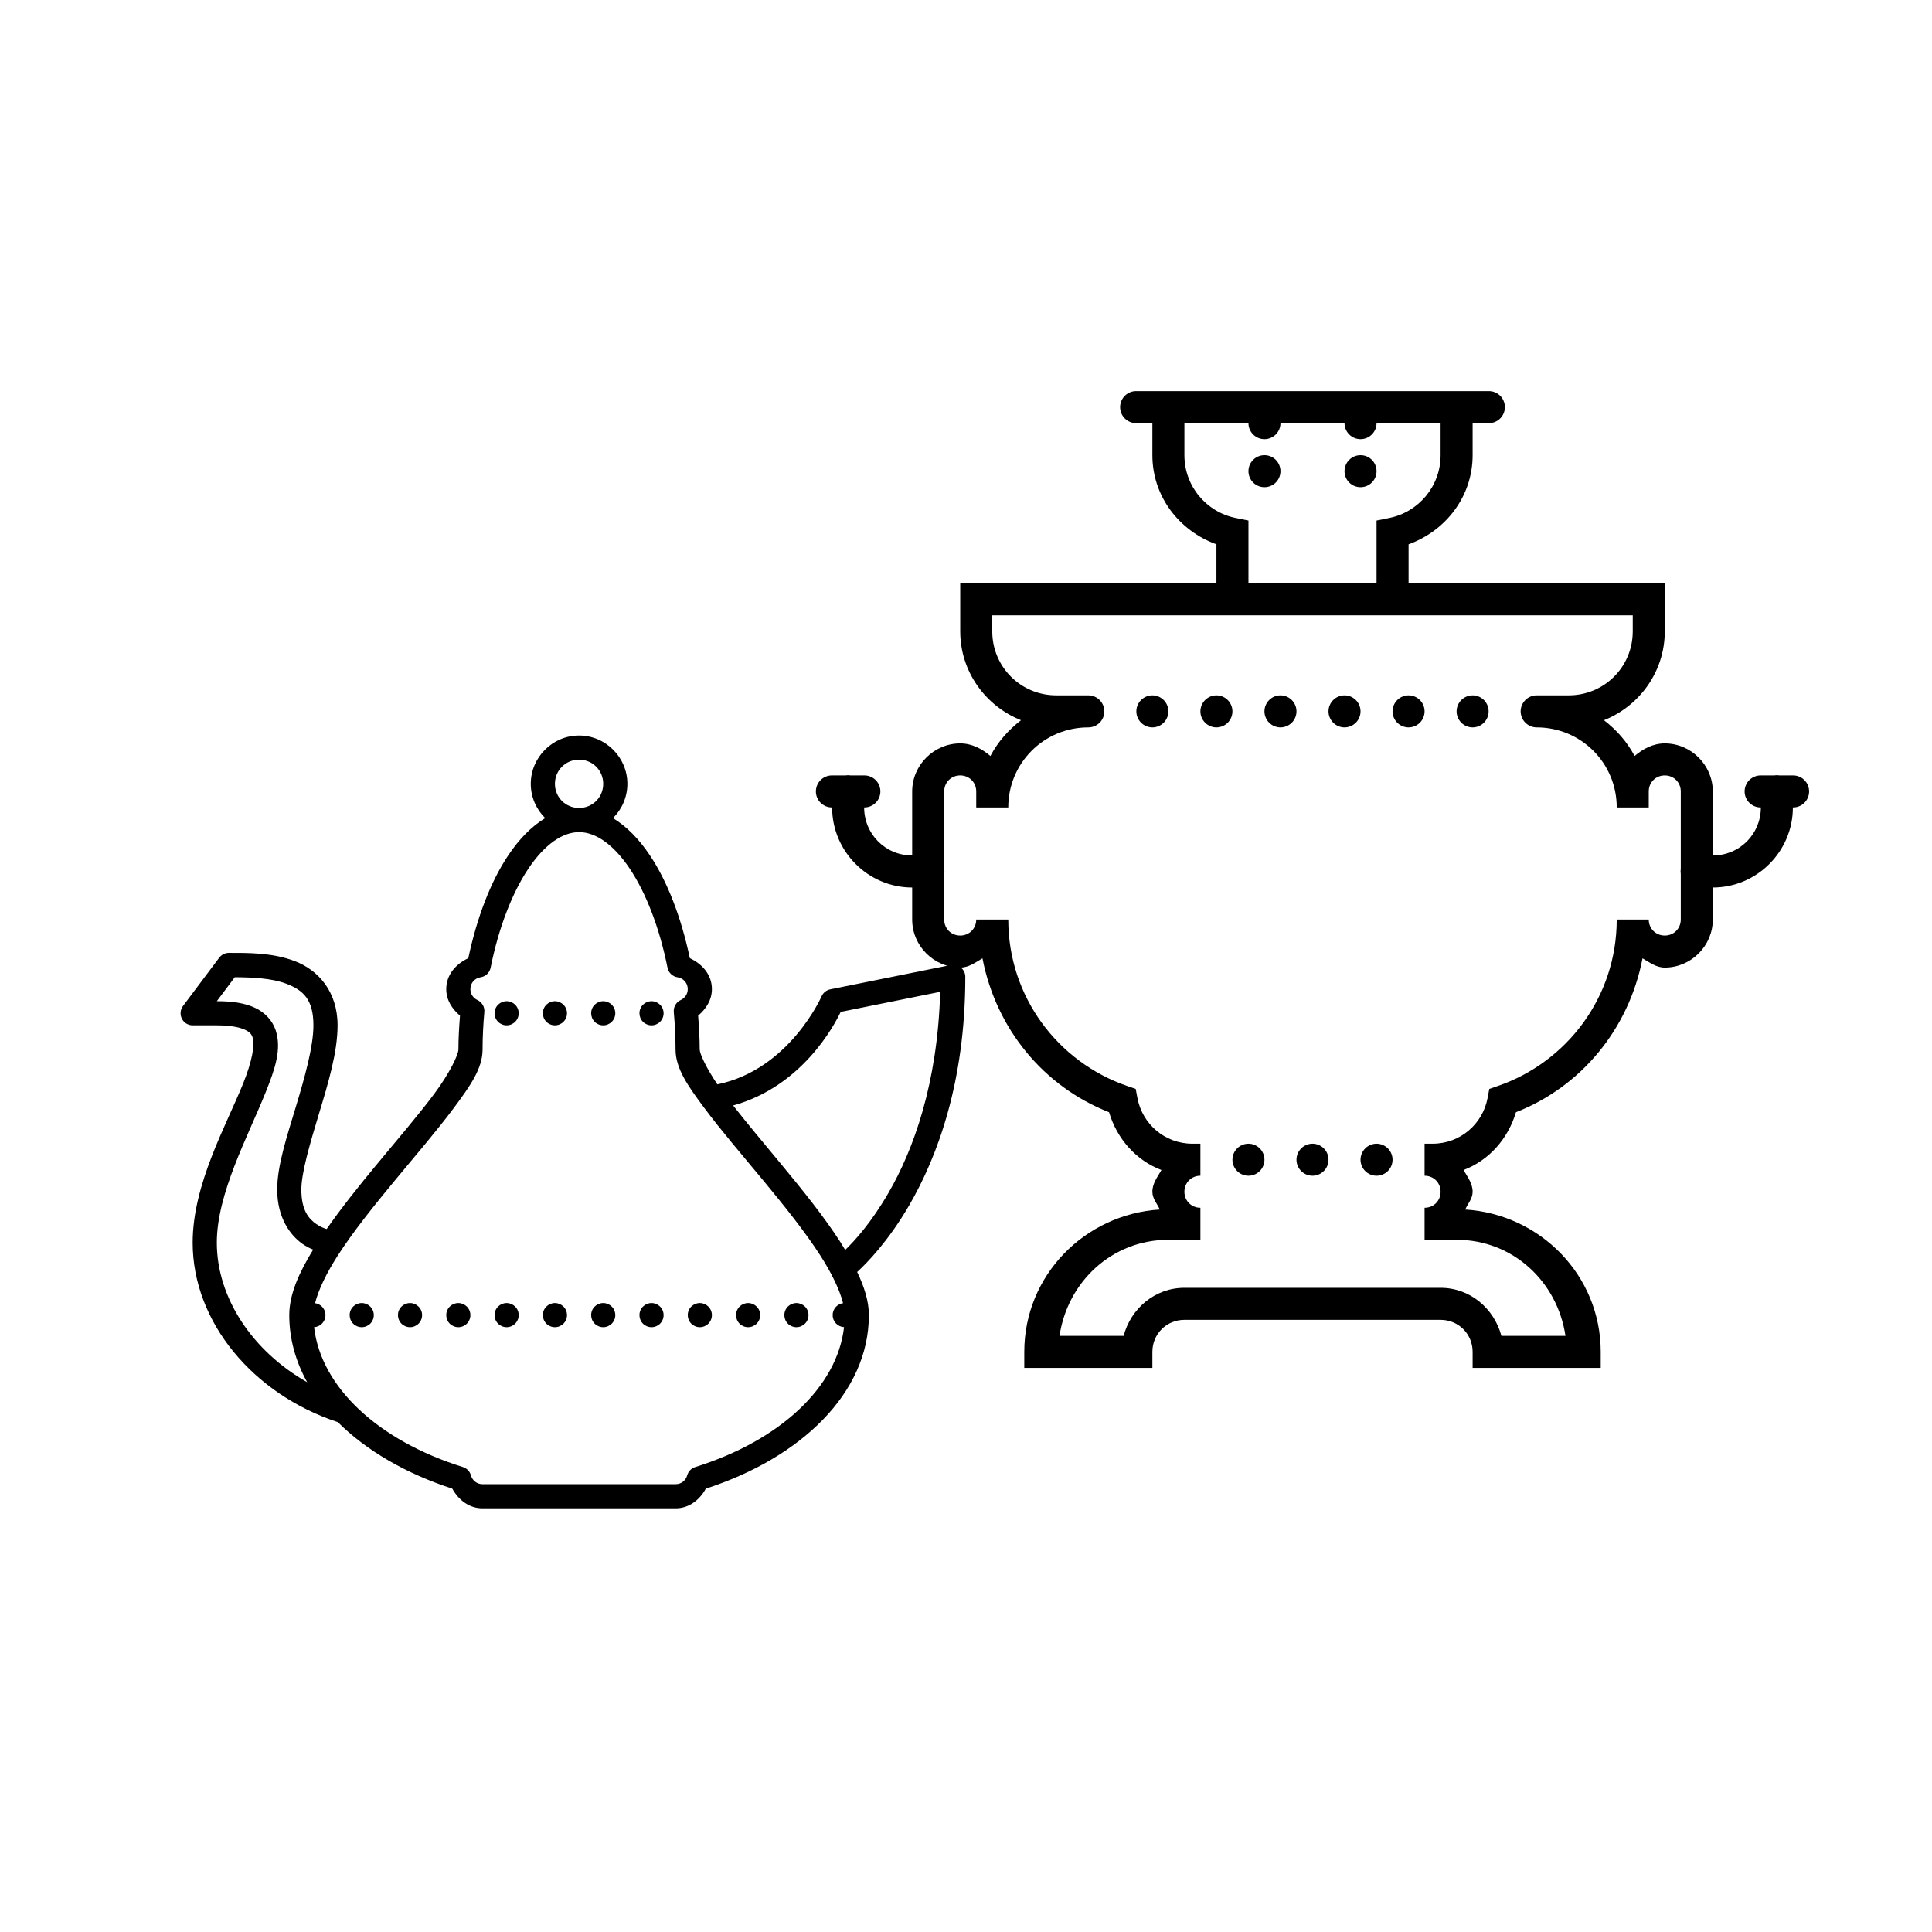
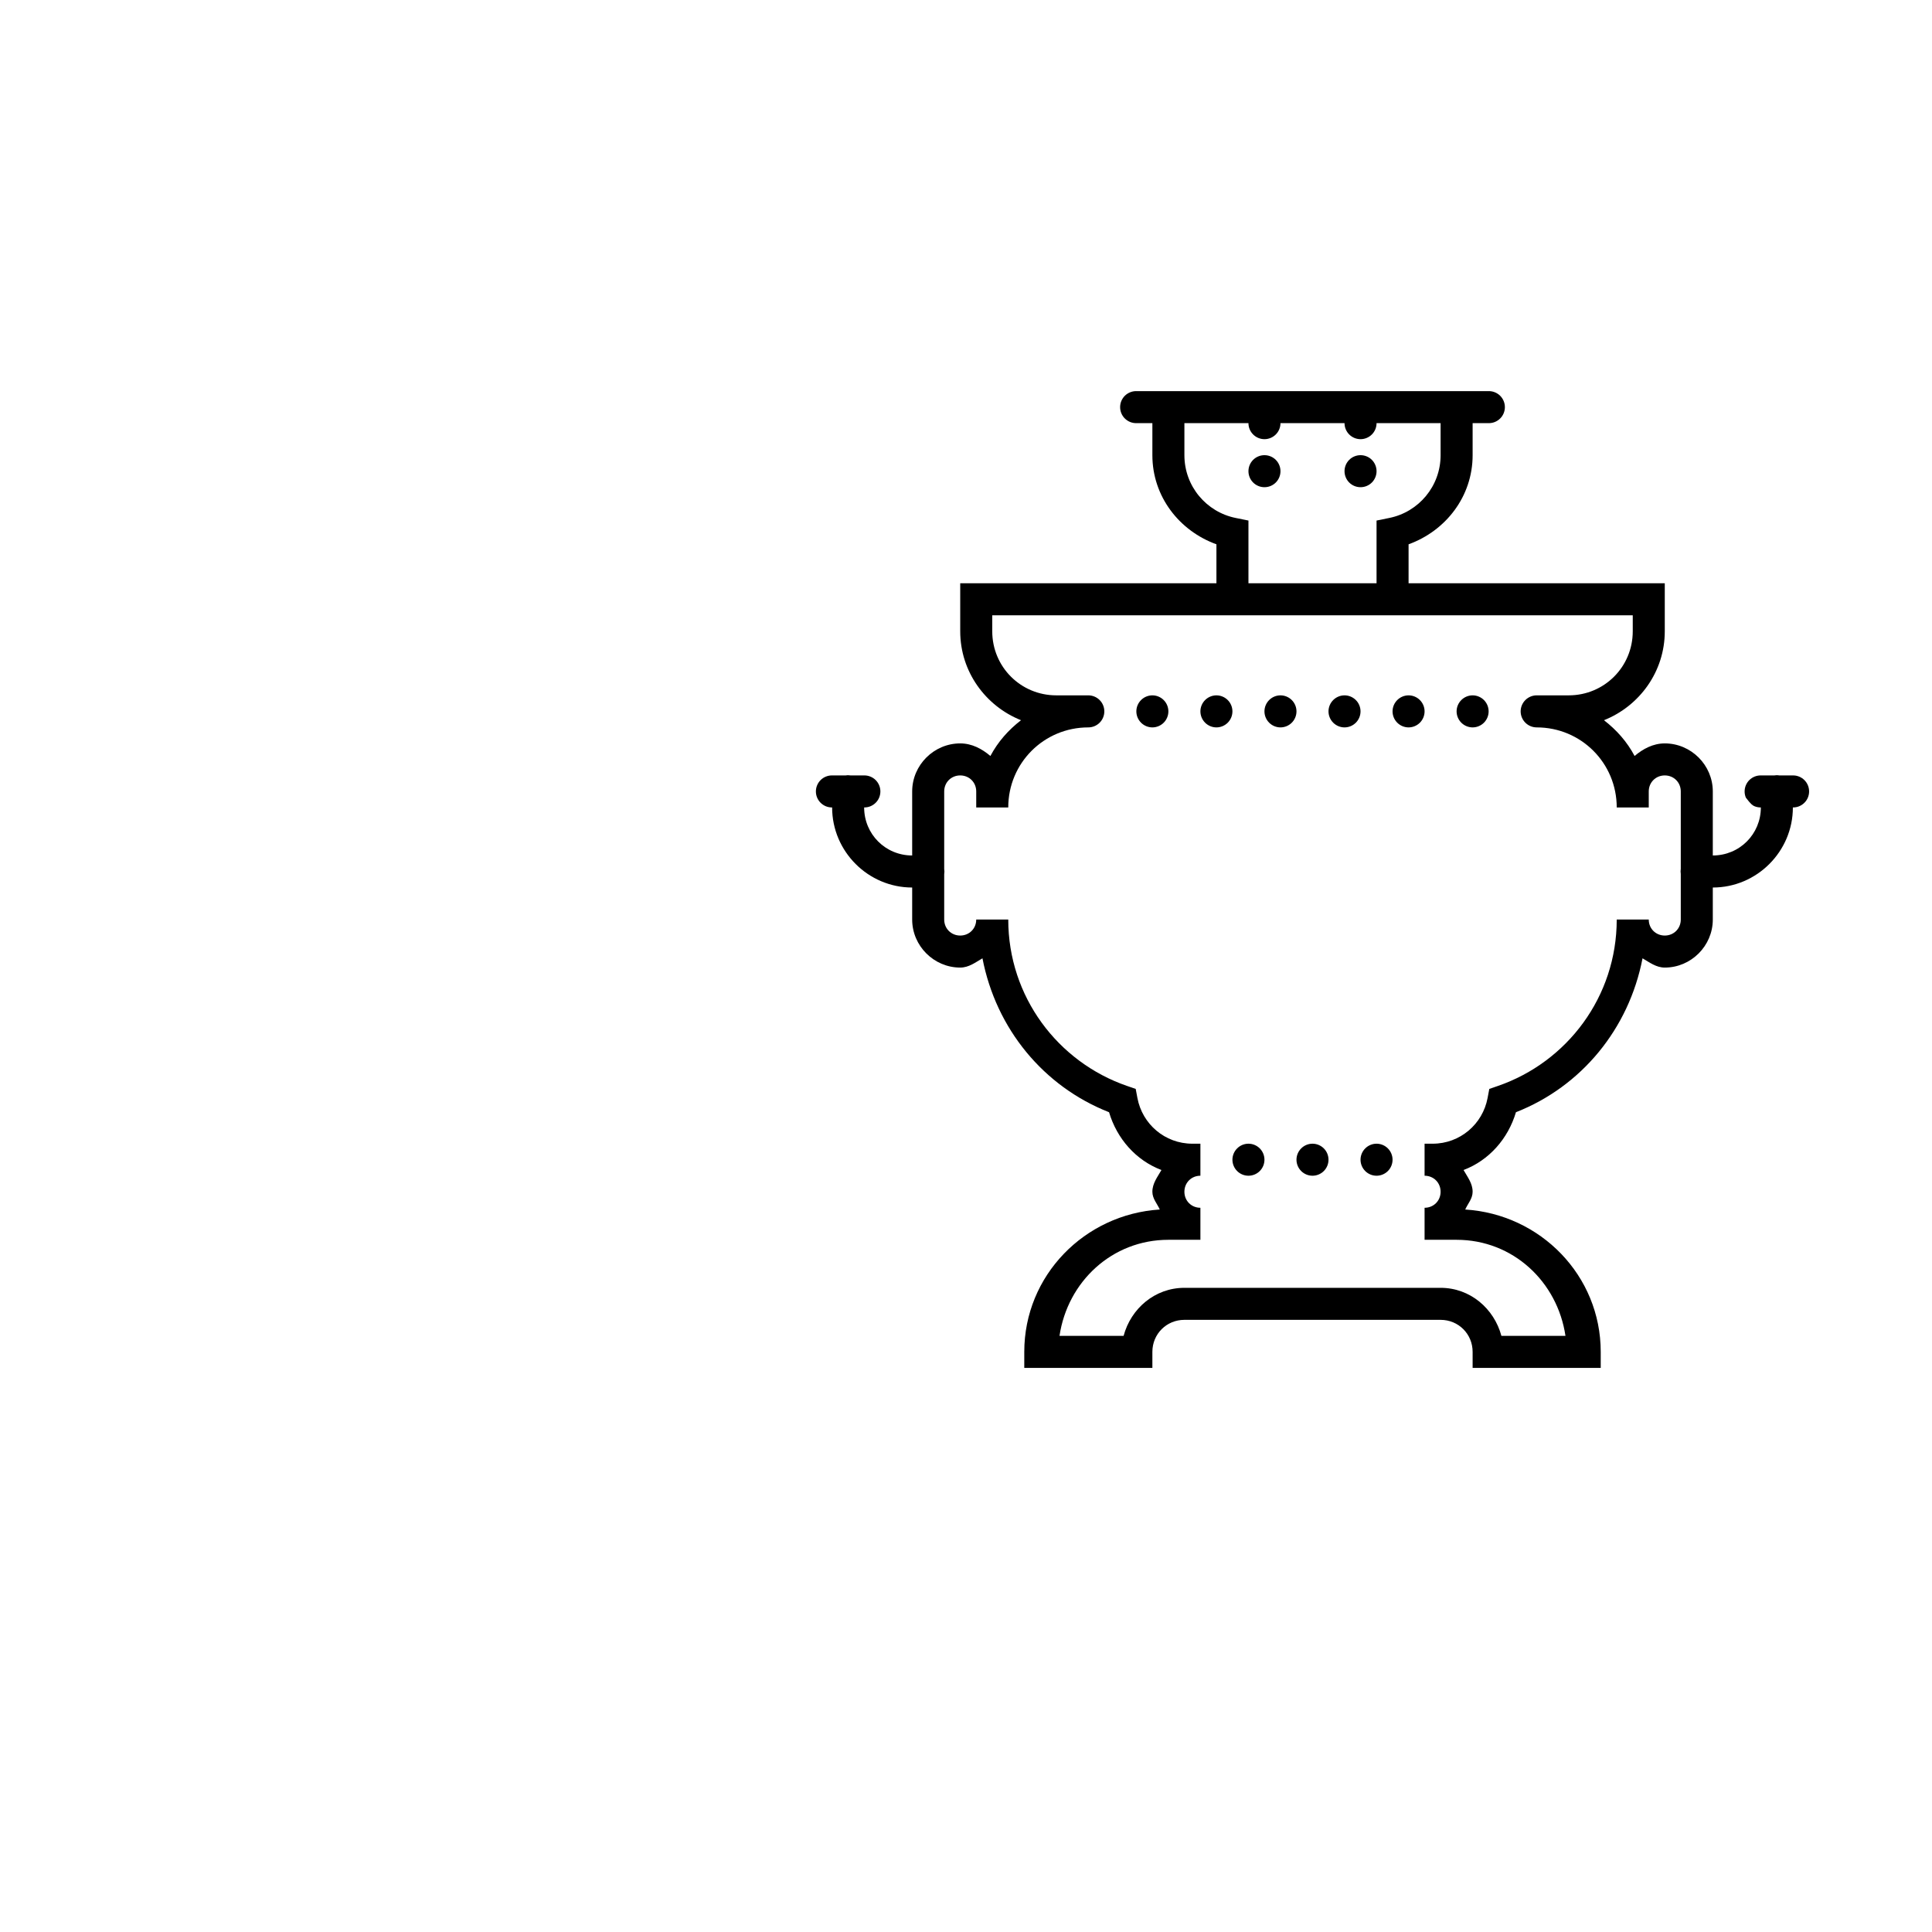
<svg xmlns="http://www.w3.org/2000/svg" width="92" height="92" viewBox="0 0 92 92" fill="none">
  <g clip-path="url(#clip0_423_1291)">
-     <path d="M54.112 18.625C54.011 18.623 53.911 18.642 53.817 18.68C53.724 18.718 53.638 18.773 53.566 18.844C53.494 18.915 53.437 19 53.398 19.093C53.359 19.186 53.339 19.286 53.339 19.387C53.339 19.488 53.359 19.588 53.398 19.682C53.437 19.775 53.494 19.86 53.566 19.93C53.638 20.001 53.724 20.057 53.817 20.095C53.911 20.133 54.011 20.151 54.112 20.15H54.875V21.675C54.875 23.649 56.162 25.282 57.925 25.919V27.775H45.725V30.062C45.725 31.985 46.932 33.622 48.62 34.296C48.018 34.762 47.521 35.322 47.162 35.999C46.763 35.661 46.283 35.4 45.725 35.4C44.471 35.4 43.437 36.433 43.437 37.688V40.737C42.165 40.737 41.15 39.722 41.15 38.45C41.251 38.451 41.351 38.433 41.445 38.395C41.539 38.357 41.624 38.301 41.696 38.23C41.768 38.16 41.825 38.075 41.864 37.982C41.903 37.889 41.923 37.788 41.923 37.688C41.923 37.586 41.903 37.486 41.864 37.393C41.825 37.3 41.768 37.215 41.696 37.144C41.624 37.074 41.539 37.017 41.445 36.98C41.351 36.942 41.251 36.923 41.15 36.925H40.505C40.462 36.918 40.419 36.914 40.376 36.914C40.339 36.915 40.302 36.919 40.265 36.925H39.625C39.524 36.923 39.424 36.942 39.33 36.98C39.236 37.017 39.151 37.074 39.079 37.144C39.007 37.215 38.95 37.3 38.911 37.393C38.872 37.486 38.852 37.586 38.852 37.688C38.852 37.788 38.872 37.889 38.911 37.982C38.95 38.075 39.007 38.16 39.079 38.23C39.151 38.301 39.236 38.357 39.33 38.395C39.424 38.433 39.524 38.451 39.625 38.45C39.625 40.547 41.341 42.263 43.437 42.263V43.788C43.437 45.042 44.471 46.075 45.725 46.075C46.136 46.075 46.449 45.828 46.784 45.634C47.433 48.992 49.693 51.739 52.812 52.963C53.186 54.222 54.09 55.254 55.307 55.715C55.121 56.045 54.875 56.348 54.875 56.75C54.875 57.079 55.101 57.312 55.228 57.596C51.647 57.82 48.775 60.739 48.775 64.375V65.138H54.875V64.375C54.875 63.523 55.548 62.85 56.4 62.85H68.6C69.451 62.85 70.125 63.523 70.125 64.375V65.138H76.225V64.375C76.225 60.739 73.353 57.82 69.772 57.596C69.899 57.312 70.125 57.079 70.125 56.75C70.125 56.348 69.879 56.045 69.693 55.715C70.91 55.254 71.814 54.222 72.188 52.963C75.306 51.739 77.567 48.992 78.216 45.634C78.551 45.828 78.864 46.075 79.275 46.075C80.529 46.075 81.562 45.042 81.562 43.788V42.263C83.659 42.263 85.375 40.547 85.375 38.45C85.476 38.451 85.576 38.433 85.67 38.395C85.764 38.357 85.849 38.301 85.921 38.23C85.993 38.16 86.05 38.075 86.089 37.982C86.128 37.889 86.148 37.788 86.148 37.688C86.148 37.586 86.128 37.486 86.089 37.393C86.05 37.3 85.993 37.215 85.921 37.144C85.849 37.074 85.764 37.017 85.67 36.98C85.576 36.942 85.476 36.923 85.375 36.925H84.73C84.687 36.918 84.644 36.914 84.6 36.914C84.564 36.915 84.527 36.919 84.49 36.925H83.85C83.749 36.923 83.649 36.942 83.555 36.98C83.461 37.017 83.376 37.074 83.304 37.144C83.232 37.215 83.175 37.3 83.136 37.393C83.097 37.486 83.077 37.586 83.077 37.688C83.077 37.788 83.097 37.889 83.136 37.982C83.175 38.075 83.232 38.16 83.304 38.23C83.376 38.301 83.461 38.357 83.555 38.395C83.649 38.433 83.749 38.451 83.85 38.45C83.85 39.722 82.835 40.737 81.562 40.737V37.688C81.562 36.433 80.529 35.4 79.275 35.4C78.717 35.4 78.237 35.661 77.838 35.999C77.479 35.322 76.982 34.762 76.38 34.296C78.068 33.622 79.275 31.985 79.275 30.062V27.775H67.075V25.919C68.838 25.282 70.125 23.649 70.125 21.675V20.15H70.887C70.989 20.151 71.089 20.133 71.183 20.095C71.276 20.057 71.362 20.001 71.434 19.93C71.506 19.86 71.563 19.775 71.602 19.682C71.641 19.588 71.661 19.488 71.661 19.387C71.661 19.286 71.641 19.186 71.602 19.093C71.563 19 71.506 18.915 71.434 18.844C71.362 18.773 71.276 18.718 71.183 18.68C71.089 18.642 70.989 18.623 70.887 18.625H54.112ZM56.4 20.15H59.45C59.45 20.352 59.53 20.546 59.673 20.689C59.816 20.832 60.01 20.913 60.212 20.913C60.415 20.913 60.609 20.832 60.752 20.689C60.895 20.546 60.975 20.352 60.975 20.15H64.025C64.025 20.352 64.105 20.546 64.248 20.689C64.391 20.832 64.585 20.913 64.787 20.913C64.99 20.913 65.184 20.832 65.327 20.689C65.47 20.546 65.55 20.352 65.55 20.15H68.6V21.675C68.6 23.158 67.551 24.382 66.16 24.664L65.55 24.788V27.775H59.45V24.788L58.839 24.664C57.449 24.382 56.4 23.158 56.4 21.675V20.15ZM60.212 21.675C60.01 21.675 59.816 21.755 59.673 21.898C59.53 22.041 59.45 22.235 59.45 22.438C59.45 22.64 59.53 22.834 59.673 22.977C59.816 23.12 60.01 23.2 60.212 23.2C60.415 23.2 60.609 23.12 60.752 22.977C60.895 22.834 60.975 22.64 60.975 22.438C60.975 22.235 60.895 22.041 60.752 21.898C60.609 21.755 60.415 21.675 60.212 21.675ZM64.787 21.675C64.585 21.675 64.391 21.755 64.248 21.898C64.105 22.041 64.025 22.235 64.025 22.438C64.025 22.64 64.105 22.834 64.248 22.977C64.391 23.12 64.585 23.2 64.787 23.2C64.99 23.2 65.184 23.12 65.327 22.977C65.47 22.834 65.55 22.64 65.55 22.438C65.55 22.235 65.47 22.041 65.327 21.898C65.184 21.755 64.99 21.675 64.787 21.675ZM47.25 29.3H77.75V30.062C77.75 31.756 76.393 33.112 74.7 33.112H73.175C72.973 33.112 72.779 33.193 72.636 33.336C72.493 33.479 72.412 33.673 72.412 33.875C72.412 34.077 72.493 34.271 72.636 34.414C72.779 34.557 72.973 34.638 73.175 34.638C75.29 34.638 76.987 36.335 76.987 38.45H78.512V37.688C78.512 37.257 78.844 36.925 79.275 36.925C79.706 36.925 80.037 37.257 80.037 37.688V41.372C80.024 41.454 80.024 41.538 80.037 41.621V43.788C80.037 44.218 79.706 44.55 79.275 44.55C78.844 44.55 78.512 44.218 78.512 43.788H76.987C76.987 47.466 74.623 50.573 71.337 51.709L70.919 51.853L70.837 52.288C70.604 53.526 69.531 54.462 68.219 54.462H67.837V55.987C68.268 55.987 68.6 56.319 68.6 56.75C68.6 57.181 68.268 57.513 67.837 57.513V59.038H69.362C72.048 59.038 74.164 61.036 74.546 63.612H71.495C71.147 62.311 70.006 61.325 68.6 61.325H56.4C54.994 61.325 53.853 62.311 53.505 63.612H50.453C50.836 61.036 52.952 59.038 55.637 59.038H57.162V57.513C56.732 57.513 56.4 57.181 56.4 56.75C56.4 56.319 56.732 55.987 57.162 55.987V54.462H56.781C55.469 54.462 54.396 53.526 54.163 52.288L54.081 51.853L53.663 51.709C50.377 50.573 48.012 47.466 48.012 43.788H46.487C46.487 44.218 46.156 44.55 45.725 44.55C45.294 44.55 44.962 44.218 44.962 43.788V41.628C44.976 41.546 44.976 41.462 44.962 41.379V37.688C44.962 37.257 45.294 36.925 45.725 36.925C46.156 36.925 46.487 37.257 46.487 37.688V38.45H48.012C48.012 36.335 49.71 34.638 51.825 34.638C52.027 34.638 52.221 34.557 52.364 34.414C52.507 34.271 52.587 34.077 52.587 33.875C52.587 33.673 52.507 33.479 52.364 33.336C52.221 33.193 52.027 33.112 51.825 33.112H50.3C48.607 33.112 47.25 31.756 47.25 30.062V29.3ZM54.875 33.112C54.673 33.112 54.479 33.193 54.336 33.336C54.193 33.479 54.112 33.673 54.112 33.875C54.112 34.077 54.193 34.271 54.336 34.414C54.479 34.557 54.673 34.638 54.875 34.638C55.077 34.638 55.271 34.557 55.414 34.414C55.557 34.271 55.637 34.077 55.637 33.875C55.637 33.673 55.557 33.479 55.414 33.336C55.271 33.193 55.077 33.112 54.875 33.112ZM57.925 33.112C57.723 33.112 57.529 33.193 57.386 33.336C57.243 33.479 57.162 33.673 57.162 33.875C57.162 34.077 57.243 34.271 57.386 34.414C57.529 34.557 57.723 34.638 57.925 34.638C58.127 34.638 58.321 34.557 58.464 34.414C58.607 34.271 58.687 34.077 58.687 33.875C58.687 33.673 58.607 33.479 58.464 33.336C58.321 33.193 58.127 33.112 57.925 33.112ZM60.975 33.112C60.773 33.112 60.579 33.193 60.436 33.336C60.293 33.479 60.212 33.673 60.212 33.875C60.212 34.077 60.293 34.271 60.436 34.414C60.579 34.557 60.773 34.638 60.975 34.638C61.177 34.638 61.371 34.557 61.514 34.414C61.657 34.271 61.737 34.077 61.737 33.875C61.737 33.673 61.657 33.479 61.514 33.336C61.371 33.193 61.177 33.112 60.975 33.112ZM64.025 33.112C63.823 33.112 63.629 33.193 63.486 33.336C63.343 33.479 63.262 33.673 63.262 33.875C63.262 34.077 63.343 34.271 63.486 34.414C63.629 34.557 63.823 34.638 64.025 34.638C64.227 34.638 64.421 34.557 64.564 34.414C64.707 34.271 64.787 34.077 64.787 33.875C64.787 33.673 64.707 33.479 64.564 33.336C64.421 33.193 64.227 33.112 64.025 33.112ZM67.075 33.112C66.873 33.112 66.679 33.193 66.536 33.336C66.393 33.479 66.312 33.673 66.312 33.875C66.312 34.077 66.393 34.271 66.536 34.414C66.679 34.557 66.873 34.638 67.075 34.638C67.277 34.638 67.471 34.557 67.614 34.414C67.757 34.271 67.837 34.077 67.837 33.875C67.837 33.673 67.757 33.479 67.614 33.336C67.471 33.193 67.277 33.112 67.075 33.112ZM70.125 33.112C69.923 33.112 69.729 33.193 69.586 33.336C69.443 33.479 69.362 33.673 69.362 33.875C69.362 34.077 69.443 34.271 69.586 34.414C69.729 34.557 69.923 34.638 70.125 34.638C70.327 34.638 70.521 34.557 70.664 34.414C70.807 34.271 70.887 34.077 70.887 33.875C70.887 33.673 70.807 33.479 70.664 33.336C70.521 33.193 70.327 33.112 70.125 33.112ZM59.45 54.462C59.248 54.462 59.054 54.543 58.911 54.686C58.768 54.829 58.687 55.023 58.687 55.225C58.687 55.427 58.768 55.621 58.911 55.764C59.054 55.907 59.248 55.987 59.45 55.987C59.652 55.987 59.846 55.907 59.989 55.764C60.132 55.621 60.212 55.427 60.212 55.225C60.212 55.023 60.132 54.829 59.989 54.686C59.846 54.543 59.652 54.462 59.45 54.462ZM62.5 54.462C62.298 54.462 62.104 54.543 61.961 54.686C61.818 54.829 61.737 55.023 61.737 55.225C61.737 55.427 61.818 55.621 61.961 55.764C62.104 55.907 62.298 55.987 62.5 55.987C62.702 55.987 62.896 55.907 63.039 55.764C63.182 55.621 63.262 55.427 63.262 55.225C63.262 55.023 63.182 54.829 63.039 54.686C62.896 54.543 62.702 54.462 62.5 54.462ZM65.55 54.462C65.348 54.462 65.154 54.543 65.011 54.686C64.868 54.829 64.787 55.023 64.787 55.225C64.787 55.427 64.868 55.621 65.011 55.764C65.154 55.907 65.348 55.987 65.55 55.987C65.752 55.987 65.946 55.907 66.089 55.764C66.232 55.621 66.312 55.427 66.312 55.225C66.312 55.023 66.232 54.829 66.089 54.686C65.946 54.543 65.752 54.462 65.55 54.462Z" fill="black" />
-     <path d="M27.575 35.025C28.838 35.025 29.875 36.062 29.875 37.325C29.875 37.961 29.611 38.54 29.189 38.958C29.841 39.352 30.43 39.96 30.934 40.71C31.789 41.981 32.439 43.697 32.85 45.628C33.437 45.902 33.9 46.412 33.9 47.1C33.9 47.625 33.617 48.048 33.244 48.364C33.285 48.893 33.319 49.427 33.319 49.975C33.319 50.177 33.626 50.841 34.16 51.636C37.591 50.935 39.121 47.448 39.121 47.448C39.157 47.362 39.215 47.287 39.287 47.228C39.359 47.17 39.445 47.129 39.536 47.111L45.278 45.953C45.316 45.946 45.354 45.942 45.392 45.942C45.544 45.942 45.691 46.003 45.798 46.111C45.906 46.218 45.967 46.364 45.967 46.517C45.967 51.51 44.643 55.07 43.305 57.378C42.303 59.108 41.272 60.155 40.818 60.571C41.152 61.273 41.375 61.957 41.375 62.625C41.375 66.351 38.12 69.427 33.612 70.887C33.318 71.417 32.82 71.825 32.175 71.825H22.975C22.329 71.825 21.831 71.417 21.537 70.887C19.345 70.177 17.453 69.082 16.084 67.718C16.075 67.716 16.066 67.713 16.057 67.71C12.073 66.394 9.175 62.969 9.175 59.175C9.175 56.38 10.774 53.6 11.587 51.574C11.993 50.561 12.147 49.756 12.034 49.416C11.978 49.246 11.903 49.146 11.654 49.03C11.405 48.915 10.969 48.825 10.325 48.825H9.175C9.068 48.825 8.963 48.795 8.872 48.739C8.781 48.683 8.708 48.603 8.66 48.507C8.612 48.412 8.592 48.305 8.602 48.199C8.611 48.092 8.65 47.991 8.714 47.905L10.439 45.605C10.493 45.534 10.562 45.476 10.642 45.436C10.722 45.396 10.81 45.375 10.9 45.375C11.762 45.375 12.971 45.356 14.053 45.773C15.135 46.189 16.075 47.196 16.075 48.825C16.075 50.119 15.62 51.611 15.187 53.042C14.755 54.472 14.35 55.855 14.35 56.646C14.35 57.645 14.712 58.045 15.066 58.291C15.252 58.42 15.425 58.487 15.555 58.525C16.263 57.508 17.097 56.467 17.934 55.458C18.945 54.238 19.95 53.066 20.686 52.077C21.422 51.088 21.83 50.214 21.83 49.975C21.83 49.427 21.864 48.893 21.905 48.364C21.532 48.048 21.25 47.625 21.25 47.1C21.25 46.412 21.712 45.902 22.3 45.628C22.711 43.697 23.36 41.981 24.216 40.71C24.72 39.96 25.308 39.352 25.961 38.958C25.538 38.54 25.275 37.961 25.275 37.325C25.275 36.062 26.311 35.025 27.575 35.025ZM27.575 36.175C26.933 36.175 26.425 36.683 26.425 37.325C26.425 37.967 26.933 38.475 27.575 38.475C28.217 38.475 28.725 37.967 28.725 37.325C28.725 36.683 28.217 36.175 27.575 36.175ZM27.575 39.625C26.793 39.625 25.943 40.202 25.17 41.351C24.397 42.5 23.746 44.168 23.363 46.08C23.34 46.196 23.282 46.302 23.197 46.383C23.112 46.465 23.004 46.518 22.887 46.536C22.609 46.579 22.4 46.807 22.4 47.1C22.4 47.335 22.536 47.528 22.734 47.62C22.841 47.67 22.93 47.751 22.99 47.854C23.049 47.956 23.075 48.074 23.064 48.191C23.012 48.779 22.98 49.374 22.98 49.975C22.98 50.886 22.382 51.722 21.608 52.763C20.833 53.804 19.824 54.982 18.82 56.192C17.817 57.402 16.822 58.643 16.091 59.778C15.543 60.63 15.161 61.426 15.004 62.057C15.142 62.076 15.267 62.144 15.358 62.248C15.449 62.353 15.499 62.486 15.5 62.625C15.5 62.772 15.443 62.913 15.342 63.02C15.242 63.126 15.104 63.191 14.957 63.199V63.2C15.283 66.058 18.014 68.601 22.044 69.86C22.135 69.888 22.218 69.939 22.285 70.008C22.351 70.077 22.4 70.161 22.425 70.254C22.494 70.498 22.707 70.675 22.975 70.675H32.175C32.442 70.675 32.655 70.498 32.724 70.254C32.75 70.161 32.798 70.077 32.865 70.008C32.931 69.939 33.014 69.888 33.106 69.86C37.137 68.601 39.868 66.056 40.192 63.198C40.046 63.189 39.908 63.125 39.807 63.019C39.706 62.913 39.65 62.772 39.65 62.625C39.65 62.486 39.7 62.352 39.791 62.248C39.882 62.143 40.008 62.075 40.145 62.056C39.988 61.426 39.606 60.63 39.058 59.778C38.328 58.643 37.332 57.402 36.329 56.192C35.326 54.982 34.316 53.804 33.541 52.763C32.767 51.722 32.169 50.886 32.169 49.975C32.169 49.374 32.137 48.779 32.085 48.191C32.075 48.074 32.101 47.956 32.16 47.854C32.219 47.751 32.308 47.67 32.415 47.62C32.613 47.528 32.75 47.335 32.75 47.1C32.75 46.807 32.54 46.579 32.262 46.536C32.146 46.518 32.038 46.465 31.952 46.383C31.867 46.302 31.809 46.196 31.786 46.08C31.404 44.168 30.752 42.5 29.979 41.351C29.206 40.202 28.357 39.625 27.575 39.625ZM11.18 46.534L10.325 47.675C11.069 47.675 11.658 47.765 12.137 47.987C12.617 48.209 12.975 48.601 13.126 49.054C13.426 49.961 13.087 50.925 12.655 52.002C11.791 54.156 10.325 56.838 10.325 59.175C10.325 61.809 12.031 64.346 14.628 65.821C14.081 64.834 13.775 63.76 13.775 62.625C13.775 61.626 14.249 60.59 14.912 59.508C14.752 59.441 14.582 59.355 14.41 59.236C13.801 58.812 13.2 57.964 13.2 56.646C13.2 55.511 13.657 54.133 14.087 52.709C14.517 51.286 14.925 49.831 14.925 48.825C14.925 47.579 14.427 47.149 13.64 46.846C12.932 46.574 11.993 46.54 11.18 46.534ZM44.771 47.229L40.033 48.185C39.716 48.848 38.185 51.733 34.911 52.642C35.589 53.507 36.382 54.453 37.215 55.458C38.226 56.677 39.245 57.944 40.025 59.156C40.105 59.28 40.171 59.4 40.246 59.523C40.689 59.095 41.472 58.247 42.31 56.801C43.489 54.766 44.647 51.617 44.771 47.229ZM31.025 47.675C31.177 47.675 31.323 47.736 31.431 47.843C31.539 47.951 31.6 48.097 31.6 48.25C31.6 48.402 31.539 48.549 31.431 48.657C31.323 48.764 31.177 48.825 31.025 48.825C30.872 48.825 30.726 48.764 30.618 48.657C30.51 48.549 30.45 48.402 30.45 48.25C30.45 48.097 30.51 47.951 30.618 47.843C30.726 47.736 30.872 47.675 31.025 47.675ZM28.725 47.675C28.877 47.675 29.023 47.736 29.131 47.843C29.239 47.951 29.3 48.097 29.3 48.25C29.3 48.402 29.239 48.549 29.131 48.657C29.023 48.764 28.877 48.825 28.725 48.825C28.572 48.825 28.426 48.764 28.318 48.657C28.21 48.549 28.15 48.402 28.15 48.25C28.15 48.097 28.21 47.951 28.318 47.843C28.426 47.736 28.572 47.675 28.725 47.675ZM26.425 47.675C26.577 47.675 26.723 47.736 26.831 47.843C26.939 47.951 27 48.097 27 48.25C27 48.402 26.939 48.549 26.831 48.657C26.723 48.764 26.577 48.825 26.425 48.825C26.272 48.825 26.126 48.764 26.018 48.657C25.91 48.549 25.85 48.402 25.85 48.25C25.85 48.097 25.91 47.951 26.018 47.843C26.126 47.736 26.272 47.675 26.425 47.675ZM24.125 47.675C24.277 47.675 24.423 47.736 24.531 47.843C24.639 47.951 24.7 48.097 24.7 48.25C24.7 48.402 24.639 48.549 24.531 48.657C24.423 48.764 24.277 48.825 24.125 48.825C23.972 48.825 23.826 48.764 23.718 48.657C23.61 48.549 23.55 48.402 23.55 48.25C23.55 48.097 23.61 47.951 23.718 47.843C23.826 47.736 23.972 47.675 24.125 47.675ZM37.925 62.05C38.077 62.05 38.223 62.111 38.331 62.218C38.439 62.326 38.5 62.472 38.5 62.625C38.5 62.777 38.439 62.924 38.331 63.032C38.223 63.139 38.077 63.2 37.925 63.2C37.772 63.2 37.626 63.139 37.518 63.032C37.41 62.924 37.35 62.777 37.35 62.625C37.35 62.472 37.41 62.326 37.518 62.218C37.626 62.111 37.772 62.05 37.925 62.05ZM35.625 62.05C35.777 62.05 35.923 62.111 36.031 62.218C36.139 62.326 36.2 62.472 36.2 62.625C36.2 62.777 36.139 62.924 36.031 63.032C35.923 63.139 35.777 63.2 35.625 63.2C35.472 63.2 35.326 63.139 35.218 63.032C35.11 62.924 35.05 62.777 35.05 62.625C35.05 62.472 35.11 62.326 35.218 62.218C35.326 62.111 35.472 62.05 35.625 62.05ZM33.325 62.05C33.477 62.05 33.623 62.111 33.731 62.218C33.839 62.326 33.9 62.472 33.9 62.625C33.9 62.777 33.839 62.924 33.731 63.032C33.623 63.139 33.477 63.2 33.325 63.2C33.172 63.2 33.026 63.139 32.918 63.032C32.81 62.924 32.75 62.777 32.75 62.625C32.75 62.472 32.81 62.326 32.918 62.218C33.026 62.111 33.172 62.05 33.325 62.05ZM31.025 62.05C31.177 62.05 31.323 62.111 31.431 62.218C31.539 62.326 31.6 62.472 31.6 62.625C31.6 62.777 31.539 62.924 31.431 63.032C31.323 63.139 31.177 63.2 31.025 63.2C30.872 63.2 30.726 63.139 30.618 63.032C30.51 62.924 30.45 62.777 30.45 62.625C30.45 62.472 30.51 62.326 30.618 62.218C30.726 62.111 30.872 62.05 31.025 62.05ZM28.725 62.05C28.877 62.05 29.023 62.111 29.131 62.218C29.239 62.326 29.3 62.472 29.3 62.625C29.3 62.777 29.239 62.924 29.131 63.032C29.023 63.139 28.877 63.2 28.725 63.2C28.572 63.2 28.426 63.139 28.318 63.032C28.21 62.924 28.15 62.777 28.15 62.625C28.15 62.472 28.21 62.326 28.318 62.218C28.426 62.111 28.572 62.05 28.725 62.05ZM26.425 62.05C26.577 62.05 26.723 62.111 26.831 62.218C26.939 62.326 27 62.472 27 62.625C27 62.777 26.939 62.924 26.831 63.032C26.723 63.139 26.577 63.2 26.425 63.2C26.272 63.2 26.126 63.139 26.018 63.032C25.91 62.924 25.85 62.777 25.85 62.625C25.85 62.472 25.91 62.326 26.018 62.218C26.126 62.111 26.272 62.05 26.425 62.05ZM24.125 62.05C24.277 62.05 24.423 62.111 24.531 62.218C24.639 62.326 24.7 62.472 24.7 62.625C24.7 62.777 24.639 62.924 24.531 63.032C24.423 63.139 24.277 63.2 24.125 63.2C23.972 63.2 23.826 63.139 23.718 63.032C23.61 62.924 23.55 62.777 23.55 62.625C23.55 62.472 23.61 62.326 23.718 62.218C23.826 62.111 23.972 62.05 24.125 62.05ZM21.825 62.05C21.977 62.05 22.123 62.111 22.231 62.218C22.339 62.326 22.4 62.472 22.4 62.625C22.4 62.777 22.339 62.924 22.231 63.032C22.123 63.139 21.977 63.2 21.825 63.2C21.672 63.2 21.526 63.139 21.418 63.032C21.31 62.924 21.25 62.777 21.25 62.625C21.25 62.472 21.31 62.326 21.418 62.218C21.526 62.111 21.672 62.05 21.825 62.05ZM19.525 62.05C19.677 62.05 19.823 62.111 19.931 62.218C20.039 62.326 20.1 62.472 20.1 62.625C20.1 62.777 20.039 62.924 19.931 63.032C19.823 63.139 19.677 63.2 19.525 63.2C19.372 63.2 19.226 63.139 19.118 63.032C19.01 62.924 18.95 62.777 18.95 62.625C18.95 62.472 19.01 62.326 19.118 62.218C19.226 62.111 19.372 62.05 19.525 62.05ZM17.225 62.05C17.377 62.05 17.523 62.111 17.631 62.218C17.739 62.326 17.8 62.472 17.8 62.625C17.8 62.777 17.739 62.924 17.631 63.032C17.523 63.139 17.377 63.2 17.225 63.2C17.072 63.2 16.926 63.139 16.818 63.032C16.71 62.924 16.65 62.777 16.65 62.625C16.65 62.472 16.71 62.326 16.818 62.218C16.926 62.111 17.072 62.05 17.225 62.05Z" fill="black" />
+     <path d="M54.112 18.625C54.011 18.623 53.911 18.642 53.817 18.68C53.724 18.718 53.638 18.773 53.566 18.844C53.494 18.915 53.437 19 53.398 19.093C53.359 19.186 53.339 19.286 53.339 19.387C53.339 19.488 53.359 19.588 53.398 19.682C53.437 19.775 53.494 19.86 53.566 19.93C53.638 20.001 53.724 20.057 53.817 20.095C53.911 20.133 54.011 20.151 54.112 20.15H54.875V21.675C54.875 23.649 56.162 25.282 57.925 25.919V27.775H45.725V30.062C45.725 31.985 46.932 33.622 48.62 34.296C48.018 34.762 47.521 35.322 47.162 35.999C46.763 35.661 46.283 35.4 45.725 35.4C44.471 35.4 43.437 36.433 43.437 37.688V40.737C42.165 40.737 41.15 39.722 41.15 38.45C41.251 38.451 41.351 38.433 41.445 38.395C41.539 38.357 41.624 38.301 41.696 38.23C41.768 38.16 41.825 38.075 41.864 37.982C41.903 37.889 41.923 37.788 41.923 37.688C41.923 37.586 41.903 37.486 41.864 37.393C41.825 37.3 41.768 37.215 41.696 37.144C41.624 37.074 41.539 37.017 41.445 36.98C41.351 36.942 41.251 36.923 41.15 36.925H40.505C40.462 36.918 40.419 36.914 40.376 36.914C40.339 36.915 40.302 36.919 40.265 36.925H39.625C39.524 36.923 39.424 36.942 39.33 36.98C39.236 37.017 39.151 37.074 39.079 37.144C39.007 37.215 38.95 37.3 38.911 37.393C38.872 37.486 38.852 37.586 38.852 37.688C38.852 37.788 38.872 37.889 38.911 37.982C38.95 38.075 39.007 38.16 39.079 38.23C39.151 38.301 39.236 38.357 39.33 38.395C39.424 38.433 39.524 38.451 39.625 38.45C39.625 40.547 41.341 42.263 43.437 42.263V43.788C43.437 45.042 44.471 46.075 45.725 46.075C46.136 46.075 46.449 45.828 46.784 45.634C47.433 48.992 49.693 51.739 52.812 52.963C53.186 54.222 54.09 55.254 55.307 55.715C55.121 56.045 54.875 56.348 54.875 56.75C54.875 57.079 55.101 57.312 55.228 57.596C51.647 57.82 48.775 60.739 48.775 64.375V65.138H54.875V64.375C54.875 63.523 55.548 62.85 56.4 62.85H68.6C69.451 62.85 70.125 63.523 70.125 64.375V65.138H76.225V64.375C76.225 60.739 73.353 57.82 69.772 57.596C69.899 57.312 70.125 57.079 70.125 56.75C70.125 56.348 69.879 56.045 69.693 55.715C70.91 55.254 71.814 54.222 72.188 52.963C75.306 51.739 77.567 48.992 78.216 45.634C78.551 45.828 78.864 46.075 79.275 46.075C80.529 46.075 81.562 45.042 81.562 43.788V42.263C83.659 42.263 85.375 40.547 85.375 38.45C85.476 38.451 85.576 38.433 85.67 38.395C85.764 38.357 85.849 38.301 85.921 38.23C85.993 38.16 86.05 38.075 86.089 37.982C86.128 37.889 86.148 37.788 86.148 37.688C86.148 37.586 86.128 37.486 86.089 37.393C86.05 37.3 85.993 37.215 85.921 37.144C85.849 37.074 85.764 37.017 85.67 36.98C85.576 36.942 85.476 36.923 85.375 36.925H84.73C84.687 36.918 84.644 36.914 84.6 36.914C84.564 36.915 84.527 36.919 84.49 36.925H83.85C83.749 36.923 83.649 36.942 83.555 36.98C83.461 37.017 83.376 37.074 83.304 37.144C83.232 37.215 83.175 37.3 83.136 37.393C83.097 37.486 83.077 37.586 83.077 37.688C83.077 37.788 83.097 37.889 83.136 37.982C83.376 38.301 83.461 38.357 83.555 38.395C83.649 38.433 83.749 38.451 83.85 38.45C83.85 39.722 82.835 40.737 81.562 40.737V37.688C81.562 36.433 80.529 35.4 79.275 35.4C78.717 35.4 78.237 35.661 77.838 35.999C77.479 35.322 76.982 34.762 76.38 34.296C78.068 33.622 79.275 31.985 79.275 30.062V27.775H67.075V25.919C68.838 25.282 70.125 23.649 70.125 21.675V20.15H70.887C70.989 20.151 71.089 20.133 71.183 20.095C71.276 20.057 71.362 20.001 71.434 19.93C71.506 19.86 71.563 19.775 71.602 19.682C71.641 19.588 71.661 19.488 71.661 19.387C71.661 19.286 71.641 19.186 71.602 19.093C71.563 19 71.506 18.915 71.434 18.844C71.362 18.773 71.276 18.718 71.183 18.68C71.089 18.642 70.989 18.623 70.887 18.625H54.112ZM56.4 20.15H59.45C59.45 20.352 59.53 20.546 59.673 20.689C59.816 20.832 60.01 20.913 60.212 20.913C60.415 20.913 60.609 20.832 60.752 20.689C60.895 20.546 60.975 20.352 60.975 20.15H64.025C64.025 20.352 64.105 20.546 64.248 20.689C64.391 20.832 64.585 20.913 64.787 20.913C64.99 20.913 65.184 20.832 65.327 20.689C65.47 20.546 65.55 20.352 65.55 20.15H68.6V21.675C68.6 23.158 67.551 24.382 66.16 24.664L65.55 24.788V27.775H59.45V24.788L58.839 24.664C57.449 24.382 56.4 23.158 56.4 21.675V20.15ZM60.212 21.675C60.01 21.675 59.816 21.755 59.673 21.898C59.53 22.041 59.45 22.235 59.45 22.438C59.45 22.64 59.53 22.834 59.673 22.977C59.816 23.12 60.01 23.2 60.212 23.2C60.415 23.2 60.609 23.12 60.752 22.977C60.895 22.834 60.975 22.64 60.975 22.438C60.975 22.235 60.895 22.041 60.752 21.898C60.609 21.755 60.415 21.675 60.212 21.675ZM64.787 21.675C64.585 21.675 64.391 21.755 64.248 21.898C64.105 22.041 64.025 22.235 64.025 22.438C64.025 22.64 64.105 22.834 64.248 22.977C64.391 23.12 64.585 23.2 64.787 23.2C64.99 23.2 65.184 23.12 65.327 22.977C65.47 22.834 65.55 22.64 65.55 22.438C65.55 22.235 65.47 22.041 65.327 21.898C65.184 21.755 64.99 21.675 64.787 21.675ZM47.25 29.3H77.75V30.062C77.75 31.756 76.393 33.112 74.7 33.112H73.175C72.973 33.112 72.779 33.193 72.636 33.336C72.493 33.479 72.412 33.673 72.412 33.875C72.412 34.077 72.493 34.271 72.636 34.414C72.779 34.557 72.973 34.638 73.175 34.638C75.29 34.638 76.987 36.335 76.987 38.45H78.512V37.688C78.512 37.257 78.844 36.925 79.275 36.925C79.706 36.925 80.037 37.257 80.037 37.688V41.372C80.024 41.454 80.024 41.538 80.037 41.621V43.788C80.037 44.218 79.706 44.55 79.275 44.55C78.844 44.55 78.512 44.218 78.512 43.788H76.987C76.987 47.466 74.623 50.573 71.337 51.709L70.919 51.853L70.837 52.288C70.604 53.526 69.531 54.462 68.219 54.462H67.837V55.987C68.268 55.987 68.6 56.319 68.6 56.75C68.6 57.181 68.268 57.513 67.837 57.513V59.038H69.362C72.048 59.038 74.164 61.036 74.546 63.612H71.495C71.147 62.311 70.006 61.325 68.6 61.325H56.4C54.994 61.325 53.853 62.311 53.505 63.612H50.453C50.836 61.036 52.952 59.038 55.637 59.038H57.162V57.513C56.732 57.513 56.4 57.181 56.4 56.75C56.4 56.319 56.732 55.987 57.162 55.987V54.462H56.781C55.469 54.462 54.396 53.526 54.163 52.288L54.081 51.853L53.663 51.709C50.377 50.573 48.012 47.466 48.012 43.788H46.487C46.487 44.218 46.156 44.55 45.725 44.55C45.294 44.55 44.962 44.218 44.962 43.788V41.628C44.976 41.546 44.976 41.462 44.962 41.379V37.688C44.962 37.257 45.294 36.925 45.725 36.925C46.156 36.925 46.487 37.257 46.487 37.688V38.45H48.012C48.012 36.335 49.71 34.638 51.825 34.638C52.027 34.638 52.221 34.557 52.364 34.414C52.507 34.271 52.587 34.077 52.587 33.875C52.587 33.673 52.507 33.479 52.364 33.336C52.221 33.193 52.027 33.112 51.825 33.112H50.3C48.607 33.112 47.25 31.756 47.25 30.062V29.3ZM54.875 33.112C54.673 33.112 54.479 33.193 54.336 33.336C54.193 33.479 54.112 33.673 54.112 33.875C54.112 34.077 54.193 34.271 54.336 34.414C54.479 34.557 54.673 34.638 54.875 34.638C55.077 34.638 55.271 34.557 55.414 34.414C55.557 34.271 55.637 34.077 55.637 33.875C55.637 33.673 55.557 33.479 55.414 33.336C55.271 33.193 55.077 33.112 54.875 33.112ZM57.925 33.112C57.723 33.112 57.529 33.193 57.386 33.336C57.243 33.479 57.162 33.673 57.162 33.875C57.162 34.077 57.243 34.271 57.386 34.414C57.529 34.557 57.723 34.638 57.925 34.638C58.127 34.638 58.321 34.557 58.464 34.414C58.607 34.271 58.687 34.077 58.687 33.875C58.687 33.673 58.607 33.479 58.464 33.336C58.321 33.193 58.127 33.112 57.925 33.112ZM60.975 33.112C60.773 33.112 60.579 33.193 60.436 33.336C60.293 33.479 60.212 33.673 60.212 33.875C60.212 34.077 60.293 34.271 60.436 34.414C60.579 34.557 60.773 34.638 60.975 34.638C61.177 34.638 61.371 34.557 61.514 34.414C61.657 34.271 61.737 34.077 61.737 33.875C61.737 33.673 61.657 33.479 61.514 33.336C61.371 33.193 61.177 33.112 60.975 33.112ZM64.025 33.112C63.823 33.112 63.629 33.193 63.486 33.336C63.343 33.479 63.262 33.673 63.262 33.875C63.262 34.077 63.343 34.271 63.486 34.414C63.629 34.557 63.823 34.638 64.025 34.638C64.227 34.638 64.421 34.557 64.564 34.414C64.707 34.271 64.787 34.077 64.787 33.875C64.787 33.673 64.707 33.479 64.564 33.336C64.421 33.193 64.227 33.112 64.025 33.112ZM67.075 33.112C66.873 33.112 66.679 33.193 66.536 33.336C66.393 33.479 66.312 33.673 66.312 33.875C66.312 34.077 66.393 34.271 66.536 34.414C66.679 34.557 66.873 34.638 67.075 34.638C67.277 34.638 67.471 34.557 67.614 34.414C67.757 34.271 67.837 34.077 67.837 33.875C67.837 33.673 67.757 33.479 67.614 33.336C67.471 33.193 67.277 33.112 67.075 33.112ZM70.125 33.112C69.923 33.112 69.729 33.193 69.586 33.336C69.443 33.479 69.362 33.673 69.362 33.875C69.362 34.077 69.443 34.271 69.586 34.414C69.729 34.557 69.923 34.638 70.125 34.638C70.327 34.638 70.521 34.557 70.664 34.414C70.807 34.271 70.887 34.077 70.887 33.875C70.887 33.673 70.807 33.479 70.664 33.336C70.521 33.193 70.327 33.112 70.125 33.112ZM59.45 54.462C59.248 54.462 59.054 54.543 58.911 54.686C58.768 54.829 58.687 55.023 58.687 55.225C58.687 55.427 58.768 55.621 58.911 55.764C59.054 55.907 59.248 55.987 59.45 55.987C59.652 55.987 59.846 55.907 59.989 55.764C60.132 55.621 60.212 55.427 60.212 55.225C60.212 55.023 60.132 54.829 59.989 54.686C59.846 54.543 59.652 54.462 59.45 54.462ZM62.5 54.462C62.298 54.462 62.104 54.543 61.961 54.686C61.818 54.829 61.737 55.023 61.737 55.225C61.737 55.427 61.818 55.621 61.961 55.764C62.104 55.907 62.298 55.987 62.5 55.987C62.702 55.987 62.896 55.907 63.039 55.764C63.182 55.621 63.262 55.427 63.262 55.225C63.262 55.023 63.182 54.829 63.039 54.686C62.896 54.543 62.702 54.462 62.5 54.462ZM65.55 54.462C65.348 54.462 65.154 54.543 65.011 54.686C64.868 54.829 64.787 55.023 64.787 55.225C64.787 55.427 64.868 55.621 65.011 55.764C65.154 55.907 65.348 55.987 65.55 55.987C65.752 55.987 65.946 55.907 66.089 55.764C66.232 55.621 66.312 55.427 66.312 55.225C66.312 55.023 66.232 54.829 66.089 54.686C65.946 54.543 65.752 54.462 65.55 54.462Z" fill="black" />
  </g>
  <defs>
    <clipPath id="clip0_423_1291">
      <rect width="91" height="91" fill="white" transform="translate(0.834 0.5)" />
    </clipPath>
  </defs>
</svg>